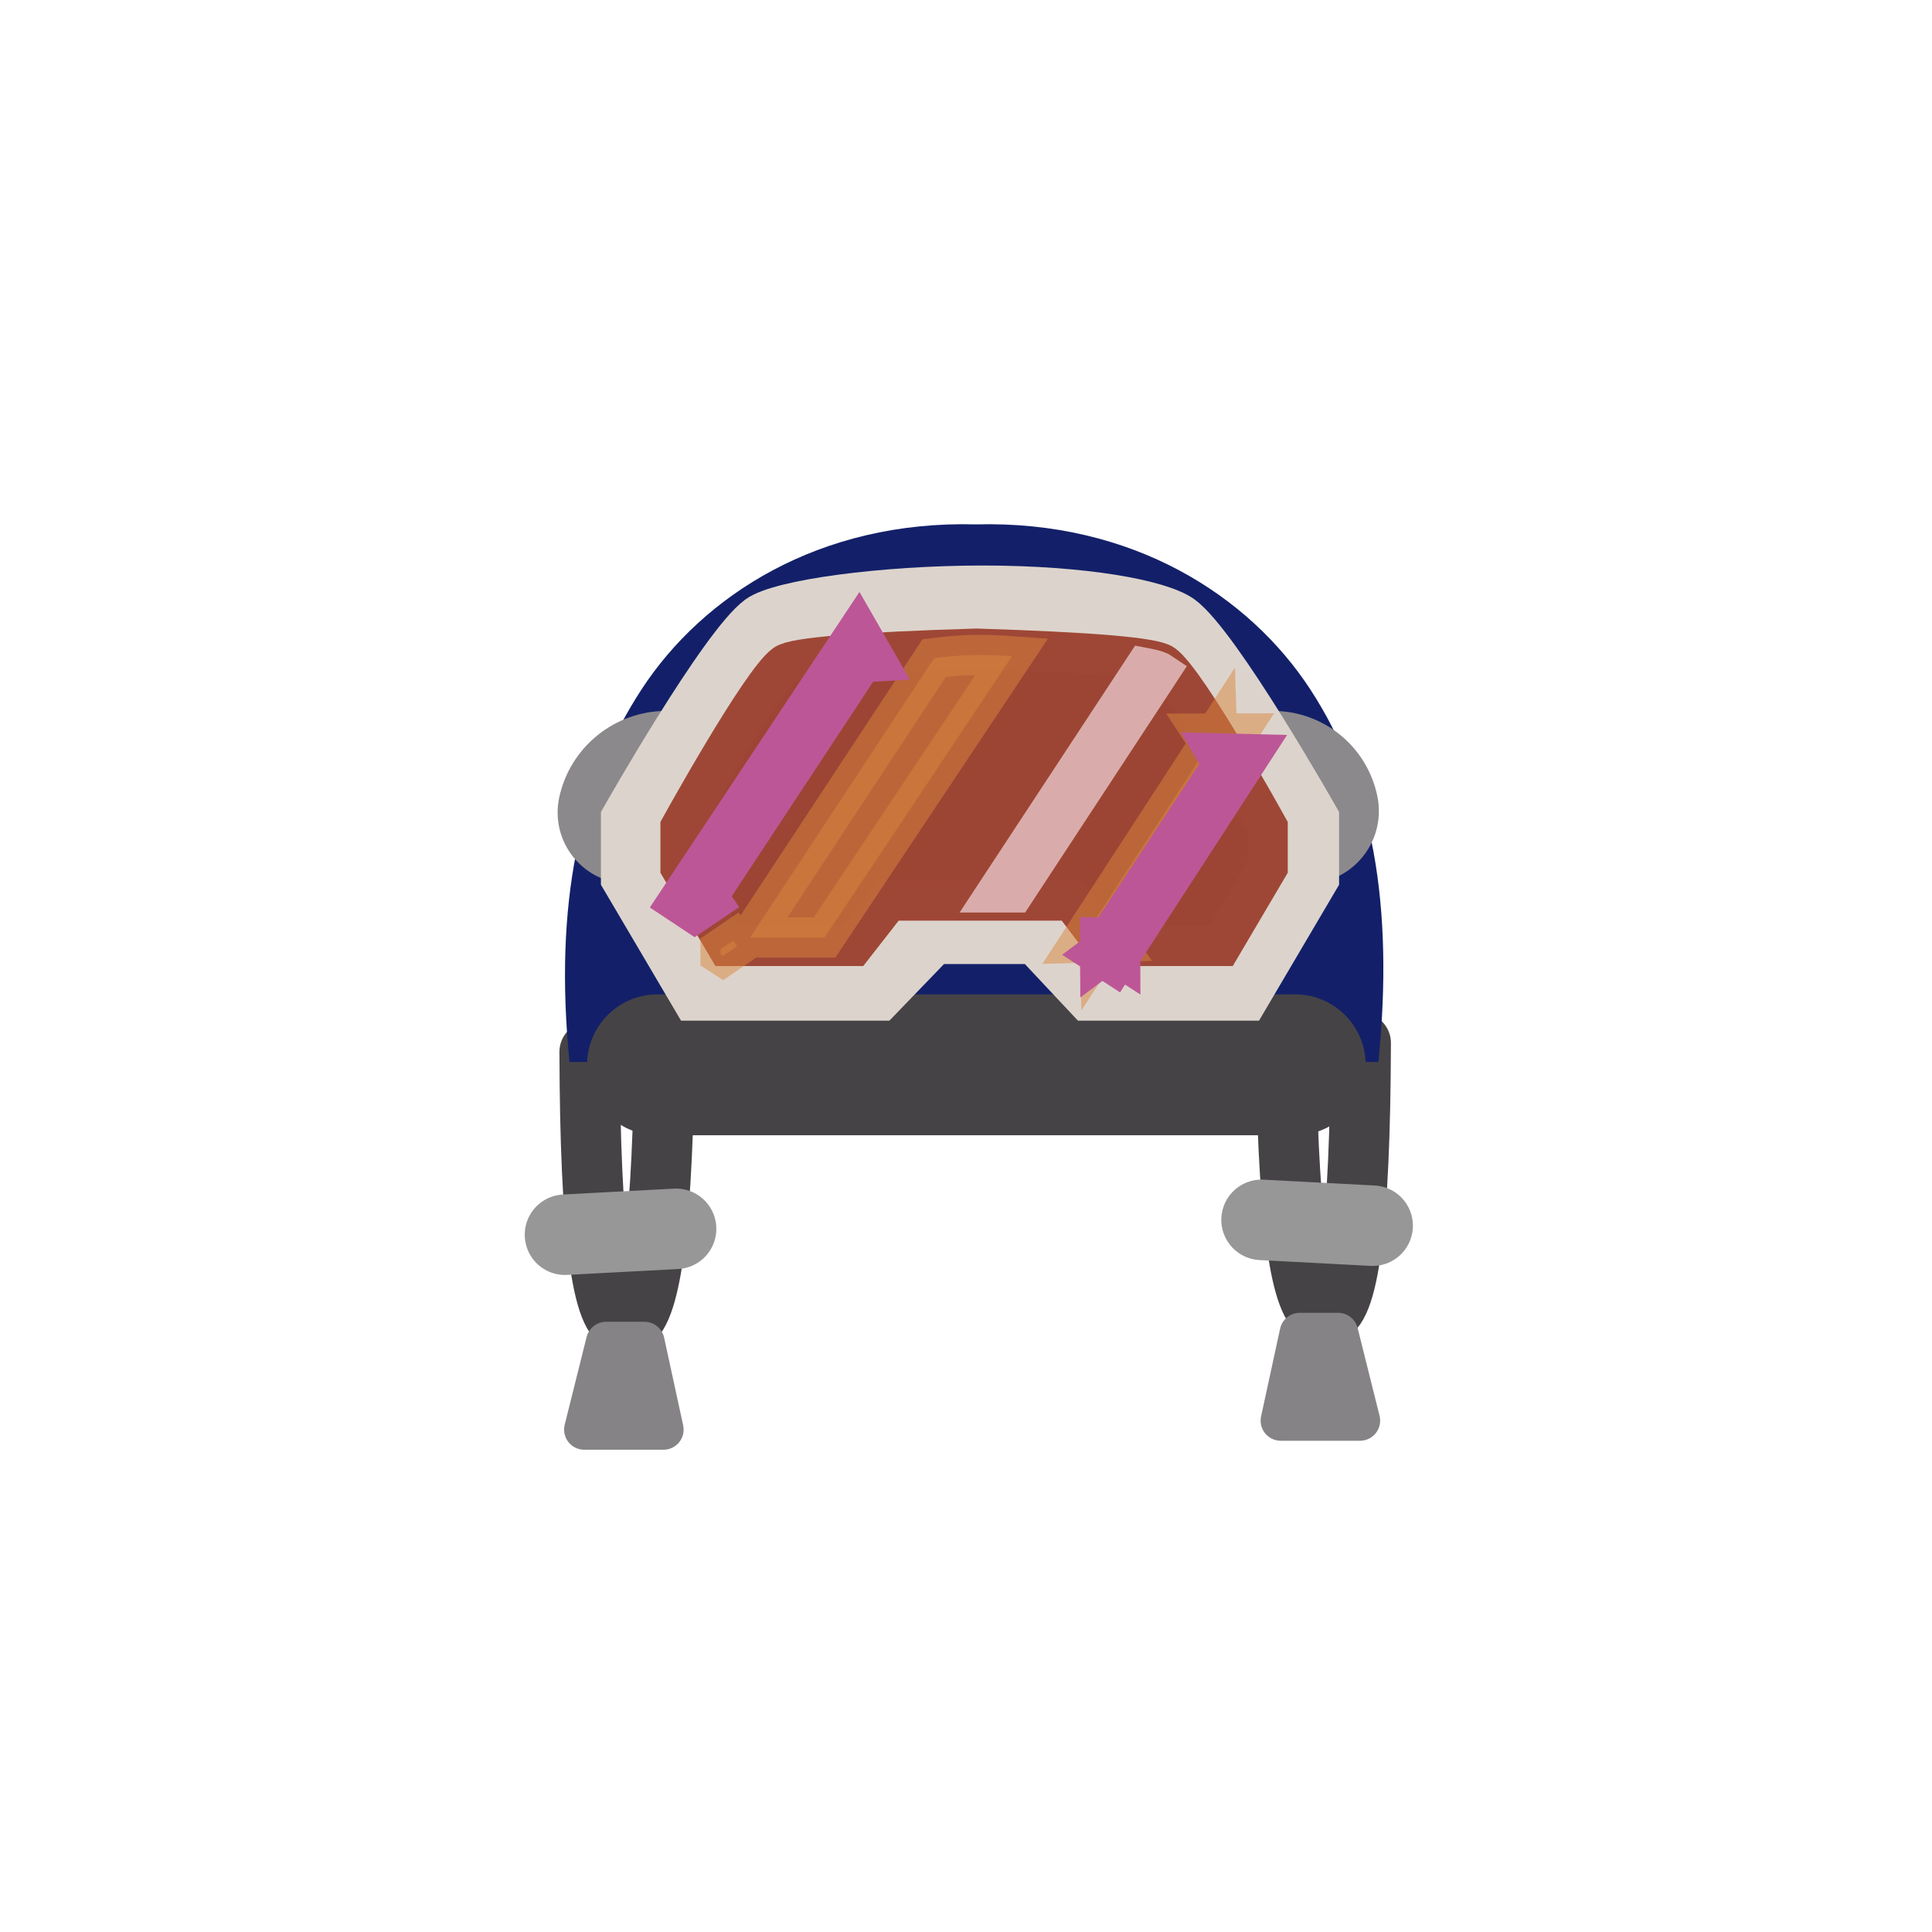
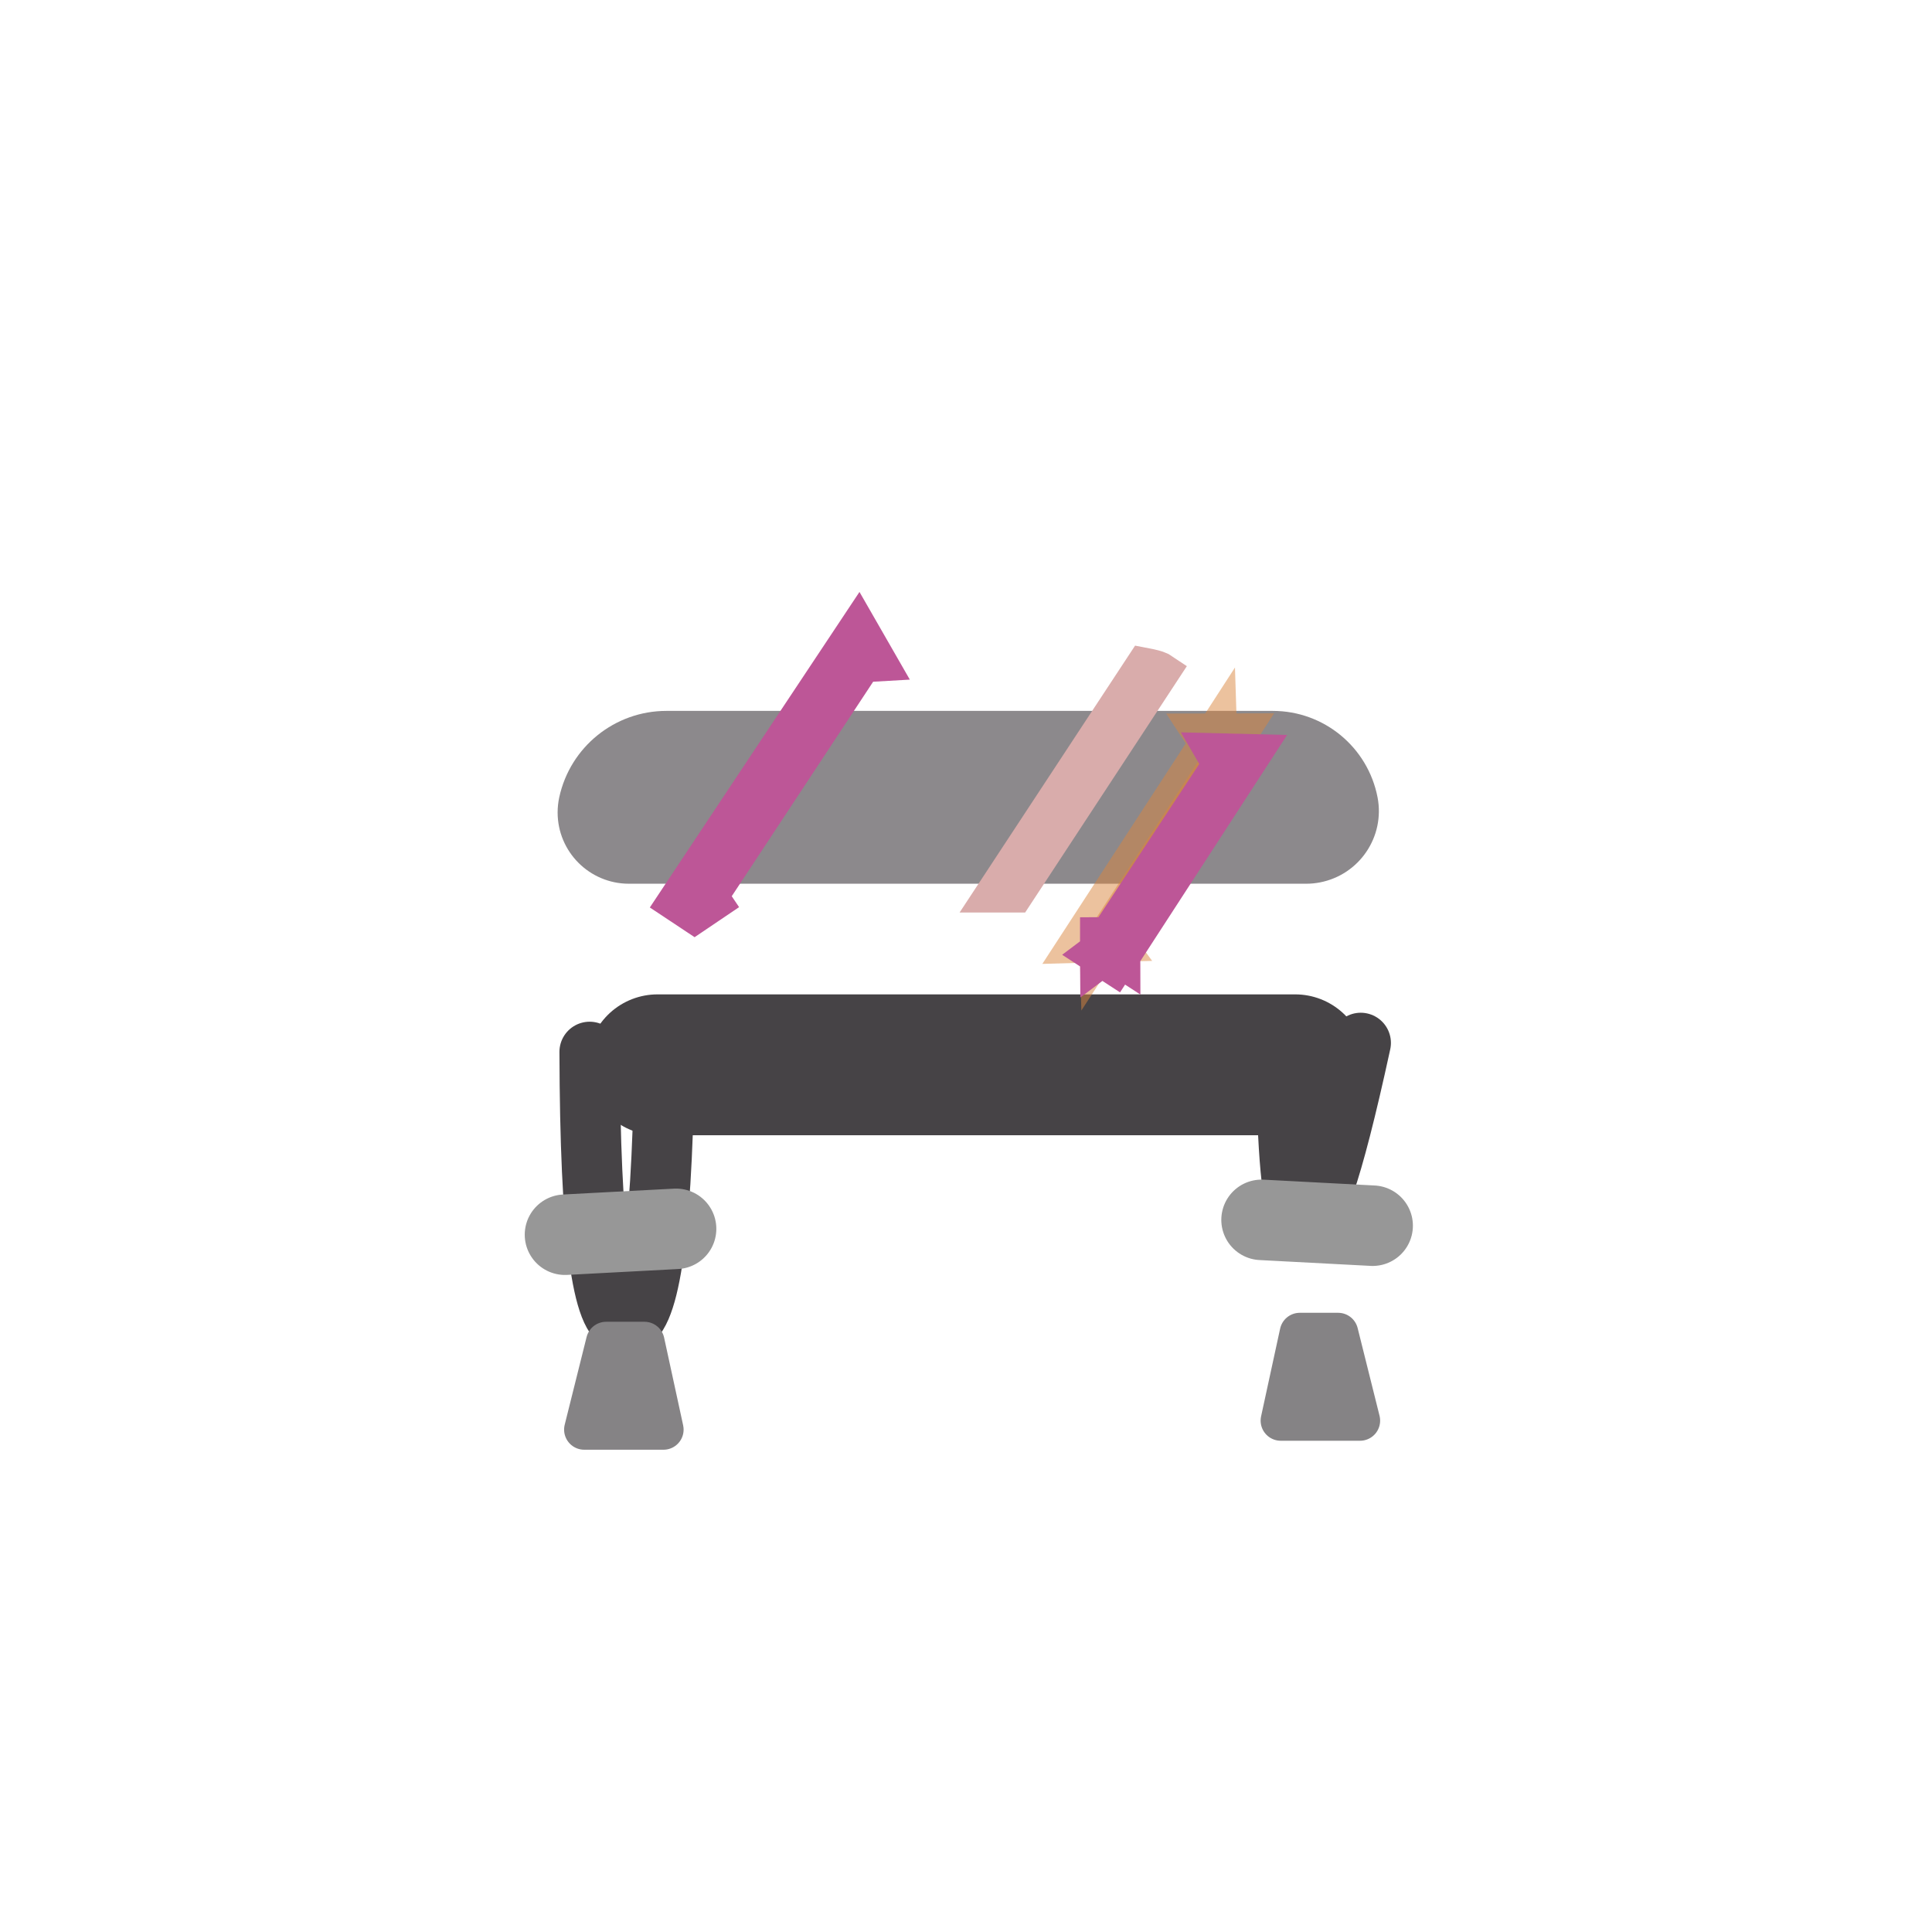
<svg xmlns="http://www.w3.org/2000/svg" width="48px" height="48px" viewBox="0 0 48 48" version="1.1">
  <title>headgear-snowbaordinghelmet</title>
  <desc>Created with Sketch.</desc>
  <defs />
  <g id="SVGs" stroke="none" stroke-width="1" fill="none" fill-rule="evenodd">
    <g id="Slices" transform="translate(-295, -710)" />
    <g id="Group-45" transform="translate(13.575, 12.881)" fill-rule="nonzero">
      <path d="M1.074,13.253 C1.086,17.744 1.381,19.989 1.959,19.989 C2.537,19.989 2.86,17.915 2.927,13.765" id="Path-115" stroke="#464346" stroke-width="1.5" stroke-linecap="round" />
-       <path d="M18.38,13.03 C18.392,17.521 18.687,19.766 19.265,19.766 C19.843,19.766 20.166,17.691 20.233,13.542" id="Path-115" stroke="#464346" stroke-width="1.5" stroke-linecap="round" transform="translate(19.306, 16.398) scale(-1, 1) translate(-19.306, -16.398) " />
-       <path d="M20.672,13.504 L0.574,13.504 C0.185,9.587 0.816,6.613 2.369,4.239 C3.887,1.918 6.78,0.045 10.671,0.147 C14.563,0.045 17.455,1.918 18.974,4.239 C20.527,6.613 21.061,9.587 20.672,13.504 Z" id="Combined-Shape" fill="#132069" />
+       <path d="M18.38,13.03 C19.843,19.766 20.166,17.691 20.233,13.542" id="Path-115" stroke="#464346" stroke-width="1.5" stroke-linecap="round" transform="translate(19.306, 16.398) scale(-1, 1) translate(-19.306, -16.398) " />
      <path d="M2.761,13.574 L18.604,13.574" id="Path-114" stroke="#464346" stroke-width="3.5" stroke-linecap="round" />
      <polygon id="Rectangle-39" stroke="#858385" fill="#858385" stroke-linecap="round" stroke-linejoin="round" points="1.484 20.458 2.436 20.458 2.909 22.637 0.94 22.637" />
      <path d="M0.462,17.795 C2.302,17.698 3.222,17.649 3.222,17.649" id="Line-35" stroke="#979797" stroke-width="2" stroke-linecap="round" />
      <polygon id="Rectangle-39" stroke="#858385" fill="#858385" stroke-linecap="round" stroke-linejoin="round" transform="translate(19.23, 21.324) scale(-1, 1) translate(-19.23, -21.324) " points="18.79 20.235 19.742 20.235 20.215 22.414 18.246 22.414" />
      <path d="M17.768,17.571 C19.608,17.475 20.528,17.426 20.528,17.426" id="Line-35" stroke="#979797" stroke-width="2" stroke-linecap="round" transform="translate(19.148, 17.499) scale(-1, 1) translate(-19.148, -17.499) " />
      <path d="M2.982,5.281 C1.935,5.281 1.03,6.011 0.808,7.034 C0.789,7.123 0.779,7.213 0.779,7.304 C0.779,8.006 1.348,8.575 2.05,8.575 L18.878,8.575 C18.961,8.575 19.044,8.567 19.125,8.551 C19.833,8.414 20.295,7.73 20.159,7.023 C19.963,6.011 19.078,5.281 18.048,5.281 L2.982,5.281 Z" id="Rectangle-40" stroke="#8C898C" fill="#8C898C" />
-       <path d="M10.845,1.669 C13.337,1.669 15.262,2.017 15.811,2.417 C16.742,3.094 19.194,7.426 19.194,7.426 L19.194,8.964 L17.419,11.977 L13.423,11.977 L12.104,10.57 L9.667,10.57 L8.309,11.977 L3.631,11.977 L1.855,8.964 L1.855,7.426 C1.855,7.426 4.308,3.094 5.238,2.417 C5.788,2.017 8.353,1.669 10.845,1.669 Z" id="Combined-Shape" stroke="#DCD4CC" fill="#DCD4CC" />
-       <path d="M10.681,3.235 C13.539,3.324 15.086,3.455 15.324,3.628 C15.928,4.067 17.919,7.669 17.919,7.669 L17.919,8.666 L16.767,10.62 L13.907,10.62 L13.052,9.493 L8.508,9.493 L7.628,10.62 L4.485,10.62 L3.333,8.666 L3.333,7.669 C3.333,7.669 5.322,4.067 5.925,3.628 C6.163,3.455 7.748,3.324 10.681,3.235 Z" id="Combined-Shape" stroke="#9F4736" fill="#9D4534" />
-       <path d="M7.546,3.309 L7.492,11.621 L9.043,10.614 L9.143,2.218 C8.878,2.364 8.649,2.5 8.456,2.625 C8.16,2.817 7.857,3.045 7.546,3.309 Z M7.175,12.375 L7.105,12.375 L7.033,12.264 L7.18,11.913 L7.34,11.98 L7.175,12.375 Z" id="Rectangle-41" stroke="#DA873E" fill="#DA873E" opacity="0.5" transform="translate(8.32, 6.914) rotate(33) translate(-8.32, -6.914) " />
      <path d="M12.933,3.235 L12.895,9.91 L13.257,9.675 L13.289,3.12 C13.286,3.12 13.283,3.121 13.28,3.121 C13.218,3.129 13.099,3.167 12.933,3.235 Z" id="Rectangle-41-Copy" stroke="#D9ACAB" fill="#D9ACAB" transform="translate(13.09, 6.727) rotate(33) translate(-13.09, -6.727) " />
      <path d="M14.976,5.093 L14.96,5.07 L14.96,5.104 L14.693,5.278 L14.96,5.396 L14.955,11.302 L15.355,11.026 L15.399,11.09 L15.399,10.996 L15.633,10.835 L15.399,10.746 L15.394,4.82 L14.976,5.093 Z" id="Rectangle-41-Copy-2" stroke="#DA873E" fill="#DA873E" opacity="0.5" transform="translate(15.394, 8.061) rotate(33) translate(-15.394, -8.061) " />
      <path d="M15.353,5.943 L15.322,11.079 L15.132,11.203 L15.322,11.496 L15.291,11.581 L15.377,11.581 L15.404,11.622 L15.419,11.581 L15.791,11.581 L15.791,11.351 L15.821,11.351 L15.791,11.305 L15.789,5.351 L15.064,5.797 L15.353,5.943 Z" id="Rectangle-41-Copy-3" stroke="#BD5697" fill="#C45B9B" transform="translate(15.789, 8.486) rotate(33) translate(-15.789, -8.486) " />
      <path d="M5.974,2.989 L6.26,2.779 L5.464,2.371 L5.379,10.474 L5.879,10.479 L6.074,10.019 L5.926,9.956 L5.974,2.989 Z" id="Rectangle-41-Copy-4" stroke="#BD5697" fill="#BD5697" transform="translate(5.923, 6.428) rotate(33) translate(-5.923, -6.428) " />
    </g>
  </g>
</svg>